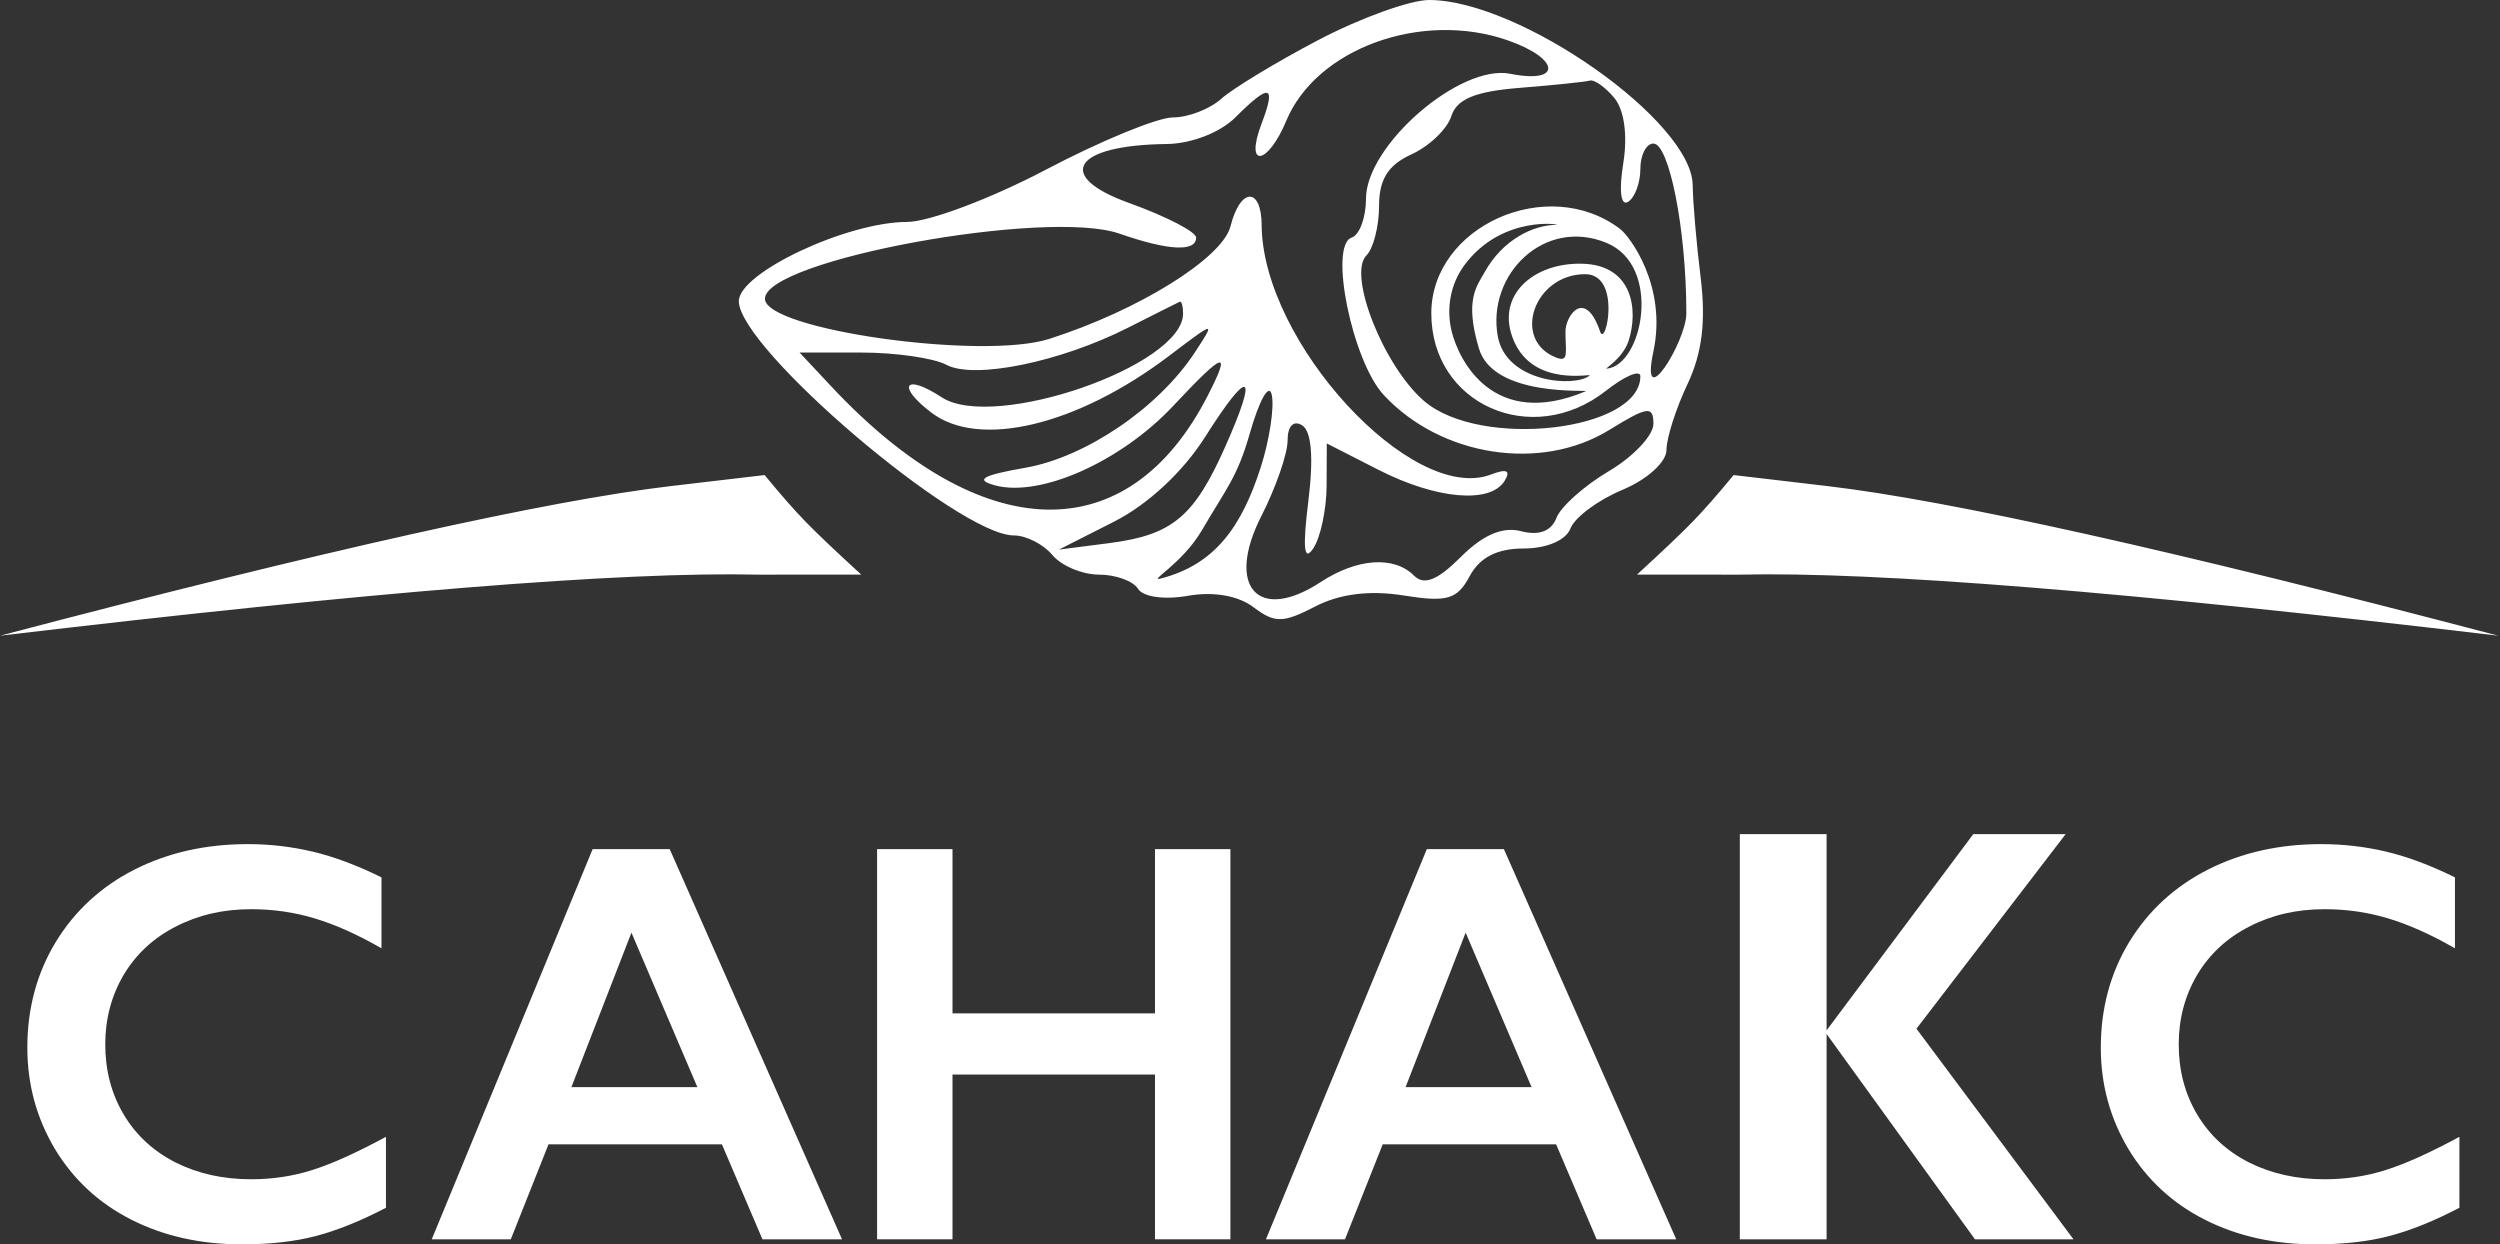
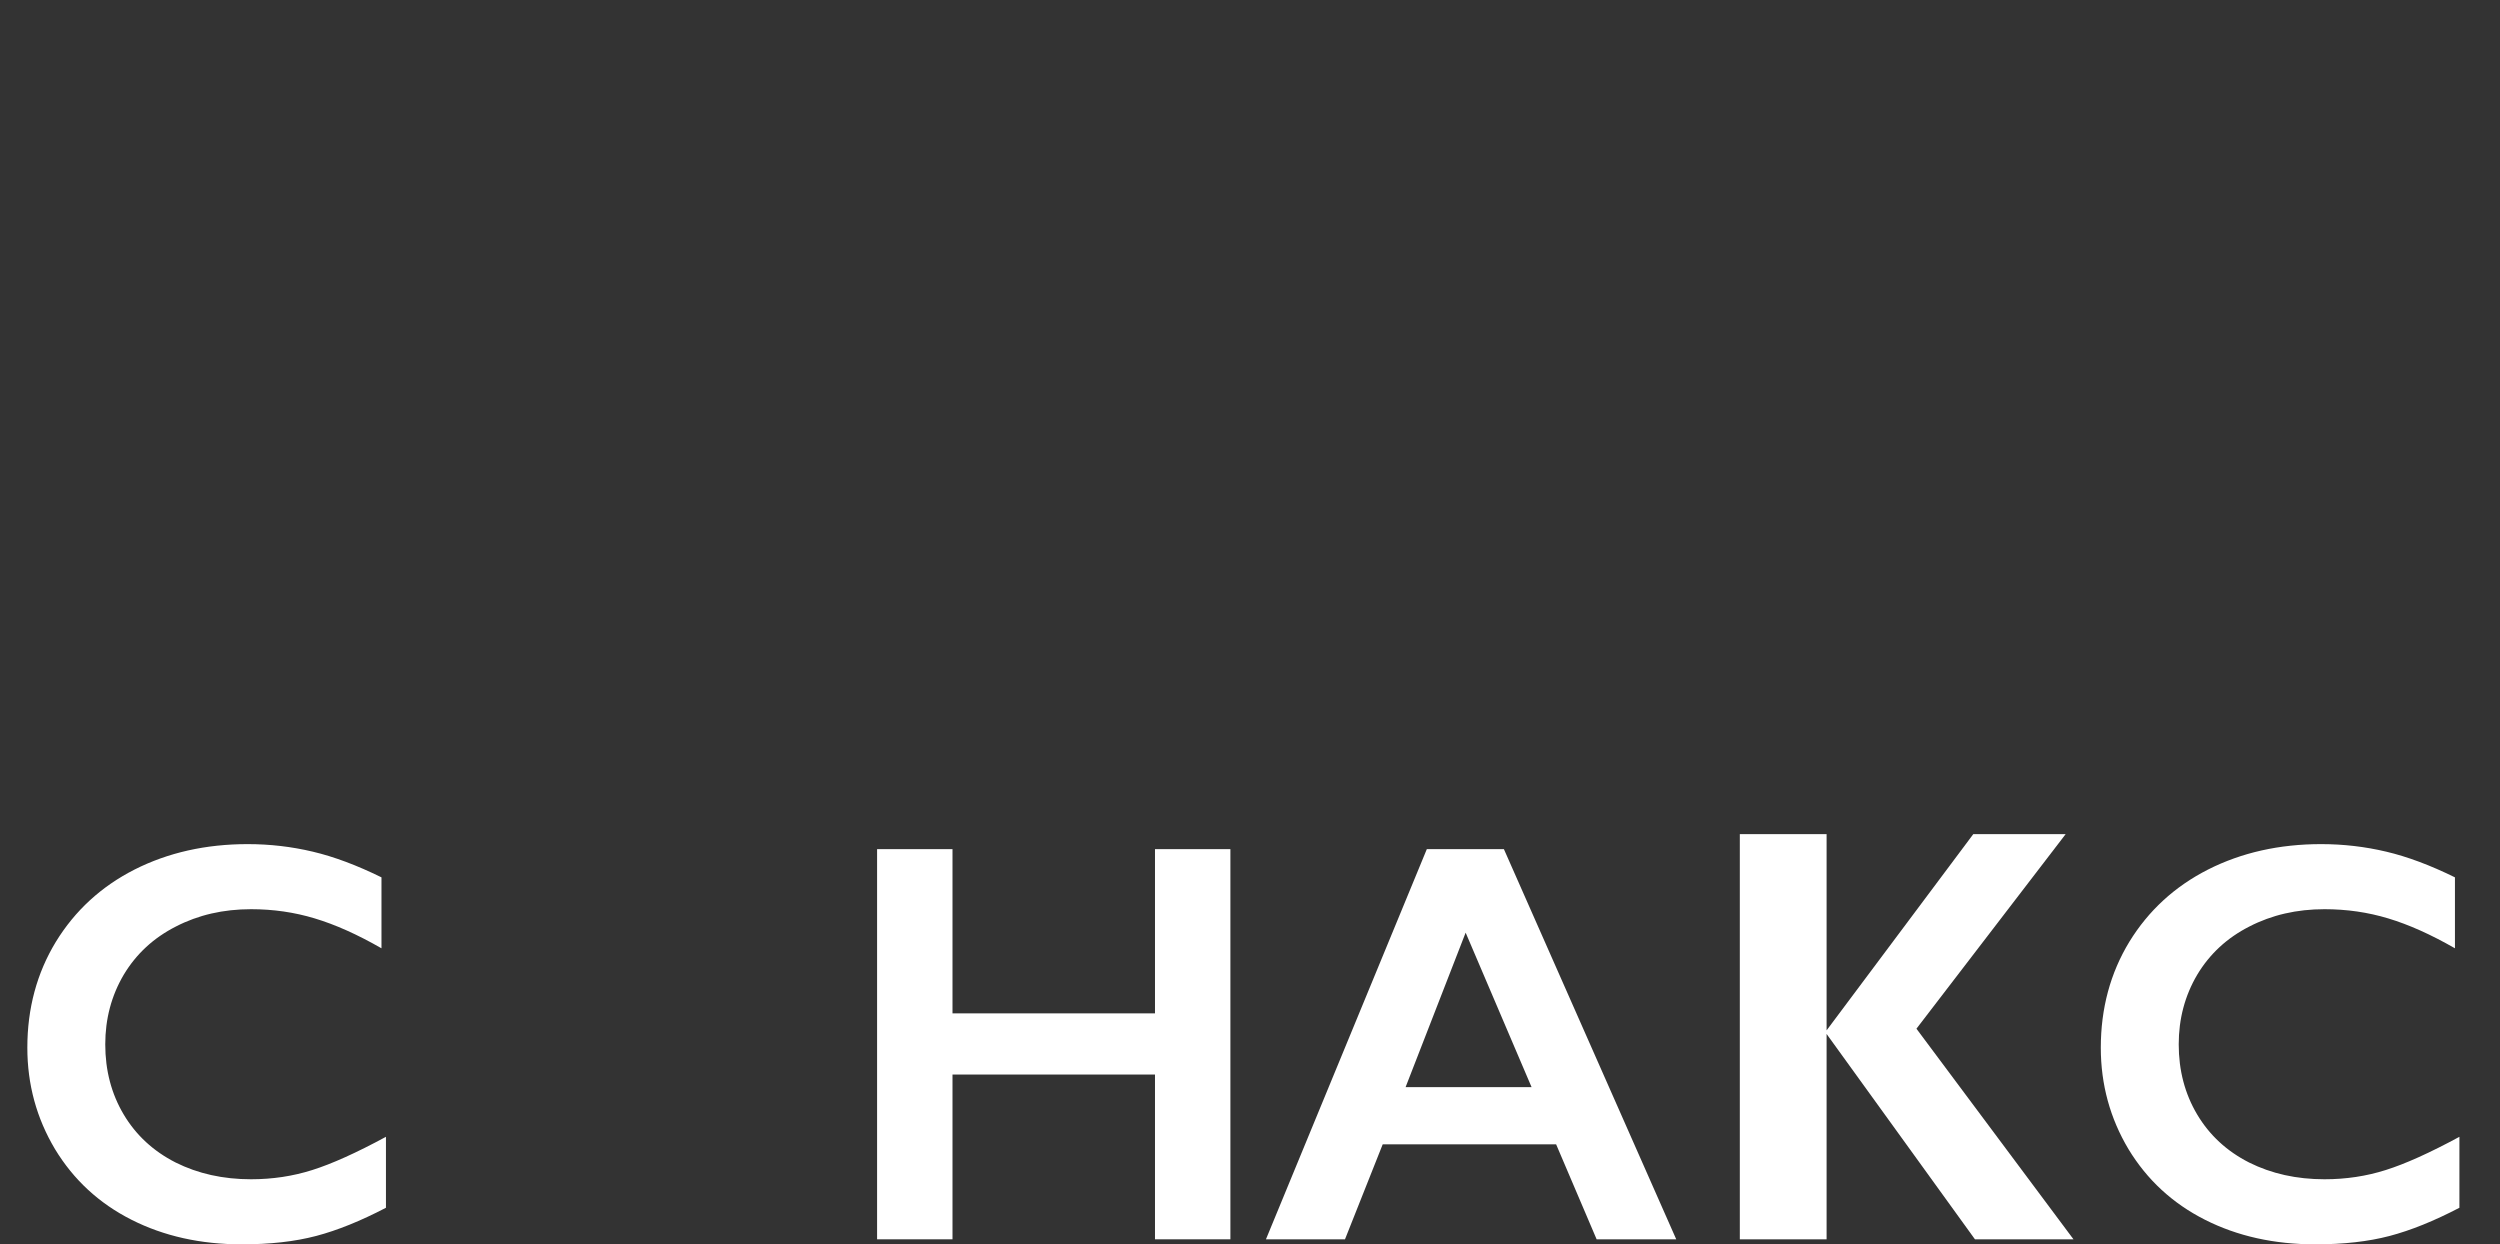
<svg xmlns="http://www.w3.org/2000/svg" width="221" height="110" viewBox="0 0 221 110" fill="none">
  <rect x="0" y="0" width="221" height="110" fill="#333333" stroke="none" />
-   <path fill-rule="evenodd" clip-rule="evenodd" d="M116.539 3.539C112.821 5.493 108.96 7.831 107.956 8.735C106.954 9.641 105.03 10.381 103.681 10.381C102.331 10.381 97.279 12.459 92.455 15C87.63 17.54 82.114 19.619 80.198 19.619C74.868 19.619 65.312 24.116 65.312 26.625C65.312 30.782 84.743 47.332 89.624 47.332C90.707 47.332 92.241 48.111 93.032 49.064C93.823 50.016 95.675 50.796 97.148 50.796C98.621 50.796 100.176 51.361 100.605 52.054C101.047 52.771 102.94 53.036 105.004 52.67C107.254 52.27 109.449 52.65 110.8 53.672C112.684 55.096 113.413 55.089 116.262 53.615C118.439 52.489 121.082 52.16 124.084 52.64C127.932 53.255 128.815 52.996 129.924 50.926C130.806 49.276 132.35 48.486 134.69 48.486C136.738 48.486 138.429 47.761 138.832 46.712C139.206 45.735 141.269 44.202 143.415 43.306C145.613 42.388 147.318 40.843 147.318 39.77C147.318 38.723 148.151 36.111 149.17 33.966C150.464 31.237 150.816 28.41 150.339 24.554C149.964 21.521 149.648 17.843 149.635 16.378C149.588 10.723 134.39 0.029 126.357 2.25069e-05C124.674 -0.007 120.256 1.587 116.539 3.539ZM133.286 3.566C137.93 5.185 138.104 7.441 133.512 6.523C129.071 5.635 120.753 12.837 120.753 17.569C120.753 19.225 120.184 20.77 119.489 21.002C117.447 21.682 119.53 31.91 122.322 34.917C127.387 40.371 136.227 41.736 142.273 37.999C145.632 35.924 146.163 35.85 146.163 37.461C146.163 38.488 144.39 40.372 142.223 41.65C140.057 42.929 137.972 44.788 137.589 45.784C137.139 46.957 136.043 47.371 134.472 46.96C132.838 46.532 131.103 47.272 129.146 49.227C127.073 51.3 125.889 51.774 125 50.885C123.234 49.119 119.97 49.344 116.747 51.455C111.202 55.087 108.319 51.861 111.513 45.599C112.783 43.108 113.823 40.11 113.823 38.937C113.823 37.665 114.341 37.124 115.107 37.596C115.941 38.112 116.134 40.461 115.657 44.304C115.143 48.449 115.272 49.7 116.088 48.486C116.729 47.534 117.26 45.054 117.271 42.978L117.288 39.201L121.862 41.535C126.97 44.14 131.738 44.56 133.002 42.516C133.572 41.594 133.194 41.412 131.81 41.944C124.832 44.62 111.599 30.241 111.53 19.907C111.507 16.502 109.64 16.563 108.779 19.997C108.07 22.822 100.633 27.443 92.745 29.961C86.812 31.856 67.622 29.144 67.622 26.41C67.622 22.988 92.537 18.414 98.967 20.655C103.281 22.159 105.737 22.285 105.737 21.002C105.737 20.491 103.072 19.116 99.815 17.945C93.162 15.554 94.903 12.821 103.139 12.731C105.308 12.708 107.867 11.716 109.203 10.381C112.261 7.323 112.84 7.469 111.513 10.958C110.012 14.904 112.058 14.635 113.711 10.669C116.372 4.286 125.671 0.912 133.286 3.566ZM142.706 8.658C143.589 9.722 143.896 11.981 143.494 14.458C143.104 16.864 143.277 18.242 143.921 17.844C144.519 17.475 145.008 16.165 145.008 14.932C145.008 13.698 145.528 12.69 146.163 12.69C147.532 12.69 149.073 20.184 149.073 27.701C149.073 30.198 144.936 36.83 146.163 31.061C147.39 25.291 144.066 20.881 143.208 20.233C136.81 15.395 126.528 20 126.528 27.701C126.528 35.744 135.425 39.689 141.965 34.545C143.638 33.23 145.008 32.651 145.008 33.258C145.008 38.114 130.874 39.733 125.891 35.45C122.313 32.372 119.105 24.268 120.795 22.578C121.406 21.967 121.908 20 121.908 18.209C121.908 15.86 122.708 14.585 124.773 13.645C126.349 12.927 127.935 11.407 128.296 10.267C128.778 8.752 130.418 8.077 134.383 7.763C137.368 7.526 140.136 7.239 140.536 7.125C140.934 7.01 141.91 7.701 142.706 8.658ZM131.252 24.043C130.555 25.3 129.438 26.481 130.744 30.826C132.051 35.171 140.583 34.415 140.17 34.589C132.051 38.006 128.99 31.931 128.335 29.323C127.846 27.372 128.169 25.168 129.455 23.437C132.844 18.877 138.27 19.881 137.557 19.881C135.573 19.881 132.844 21.174 131.252 24.043ZM142.026 21.474C146.976 23.527 145.21 32.319 142.026 32.59C141.803 32.609 143.457 31.699 143.968 30.129C144.84 27.445 144.368 23.449 139.912 23.314C135.513 23.18 132.128 26.183 133.823 30.129C135.599 34.264 140.785 32.977 140.525 33.196C139.252 34.264 133.147 33.848 132.402 29.722C131.42 24.274 136.522 19.191 142.026 21.474ZM141.455 29.323C140.124 25.43 138.387 27.882 138.387 29.323C138.387 31.114 138.713 32.049 137.589 31.617C133.584 30.081 135.603 24.237 140.124 24.237C143.368 24.237 141.951 30.774 141.455 29.323ZM104.583 27.727C104.583 32.333 87.844 38.133 83.245 35.12C79.965 32.972 79.217 34.11 82.348 36.486C86.572 39.692 95.226 37.617 103.365 31.446C107.47 28.335 107.47 28.335 105.616 31.165C102.425 36.034 95.993 40.411 90.655 41.347C86.826 42.016 86.143 42.413 87.961 42.906C91.959 43.99 99.097 40.805 103.716 35.877C108.268 31.02 108.884 30.841 106.754 34.995C99.725 48.699 86.791 48.374 73.485 34.157L70.684 31.166H76.159C79.17 31.166 82.543 31.652 83.654 32.246C86.115 33.563 93.721 32.01 99.734 28.962C102.083 27.772 104.134 26.742 104.294 26.672C104.453 26.603 104.583 27.078 104.583 27.727ZM108.332 39.441C105.559 45.695 103.64 47.293 98.044 48.014L93.61 48.584L98.483 46.114C101.473 44.599 104.585 41.704 106.535 38.623C110.462 32.417 111.281 32.79 108.332 39.441ZM111.459 41.279C109.759 46.598 107.374 49.907 102.64 51.133C101.383 51.458 104.483 49.907 106.277 46.829C108.339 43.289 109.383 42.176 110.445 38.435C111.327 35.331 112.199 33.789 112.429 34.928C112.655 36.044 112.22 38.902 111.459 41.279ZM144.709 50.796L153.81 50.798C165.807 50.519 188.151 52.319 220.843 56.196C192.176 48.657 172.411 44.248 161.547 42.97L153.253 41.995C151.851 43.7 150.645 45.074 149.635 46.114C148.625 47.155 146.983 48.715 144.709 50.796ZM76.135 50.796L67.033 50.798C55.037 50.519 32.693 52.319 0 56.196C28.667 48.657 48.433 44.248 59.297 42.97L67.591 41.995C68.992 43.7 70.198 45.074 71.208 46.114C72.219 47.155 73.861 48.715 76.135 50.796Z" fill="white" />
  <path d="M183.296 109.555H174.585L161.471 91.402V109.555H153.8V73.739H161.471V91.084L174.437 73.739H182.603L169.414 90.937L183.296 109.555Z" fill="white" />
  <path d="M84.201 75.064V89.582H102.101V75.064H108.767V109.555H102.101V94.989H84.201V109.555H77.535V75.064H84.201Z" fill="white" />
-   <path d="M59.203 75.064L74.436 109.555H67.4L63.819 101.161H48.487L45.154 109.555H38.167L52.388 75.064H59.203ZM50.512 96.1H61.647L55.82 82.446L50.512 96.1Z" fill="white" />
  <path d="M132.945 75.064L148.179 109.555H141.142L137.562 101.161H122.23L118.897 109.555H111.91L126.131 75.064H132.945ZM124.255 96.1H135.39L129.563 82.446L124.255 96.1Z" fill="white" />
  <path d="M21.897 74.62C23.855 74.62 25.773 74.842 27.649 75.287C29.526 75.731 31.55 76.488 33.723 77.558V83.829C31.6 82.611 29.633 81.73 27.822 81.187C26.028 80.644 24.152 80.373 22.193 80.373C19.74 80.373 17.527 80.883 15.551 81.903C13.576 82.907 12.037 84.331 10.934 86.175C9.848 88.018 9.305 90.067 9.305 92.322C9.305 94.627 9.848 96.692 10.934 98.519C12.021 100.346 13.552 101.762 15.527 102.766C17.502 103.753 19.724 104.247 22.193 104.247C24.086 104.247 25.888 103.976 27.6 103.432C29.328 102.889 31.501 101.91 34.118 100.494V106.766C31.879 107.934 29.822 108.765 27.946 109.259C26.069 109.753 23.88 110 21.378 110C17.741 110 14.49 109.276 11.626 107.827C8.762 106.379 6.507 104.297 4.861 101.581C3.231 98.849 2.417 95.861 2.417 92.618C2.417 89.145 3.256 86.026 4.935 83.261C6.63 80.496 8.951 78.364 11.897 76.867C14.86 75.369 18.193 74.62 21.897 74.62Z" fill="white" />
  <path d="M205.191 74.62C207.15 74.62 209.067 74.842 210.944 75.287C212.82 75.731 214.845 76.488 217.017 77.558V83.829C214.894 82.611 212.927 81.73 211.117 81.187C209.322 80.644 207.446 80.373 205.487 80.373C203.035 80.373 200.821 80.883 198.846 81.903C196.871 82.907 195.332 84.331 194.229 86.175C193.143 88.018 192.599 90.067 192.599 92.322C192.599 94.627 193.143 96.692 194.229 98.519C195.315 100.346 196.846 101.762 198.821 102.766C200.796 103.753 203.018 104.247 205.487 104.247C207.38 104.247 209.183 103.976 210.894 103.432C212.623 102.889 214.795 101.91 217.412 100.494V106.766C215.174 107.934 213.116 108.765 211.24 109.259C209.364 109.753 207.175 110 204.673 110C201.035 110 197.784 109.276 194.92 107.827C192.056 106.379 189.801 104.297 188.155 101.581C186.526 98.849 185.711 95.861 185.711 92.618C185.711 89.145 186.551 86.026 188.229 83.261C189.925 80.496 192.246 78.364 195.192 76.867C198.155 75.369 201.488 74.62 205.191 74.62Z" fill="white" />
</svg>